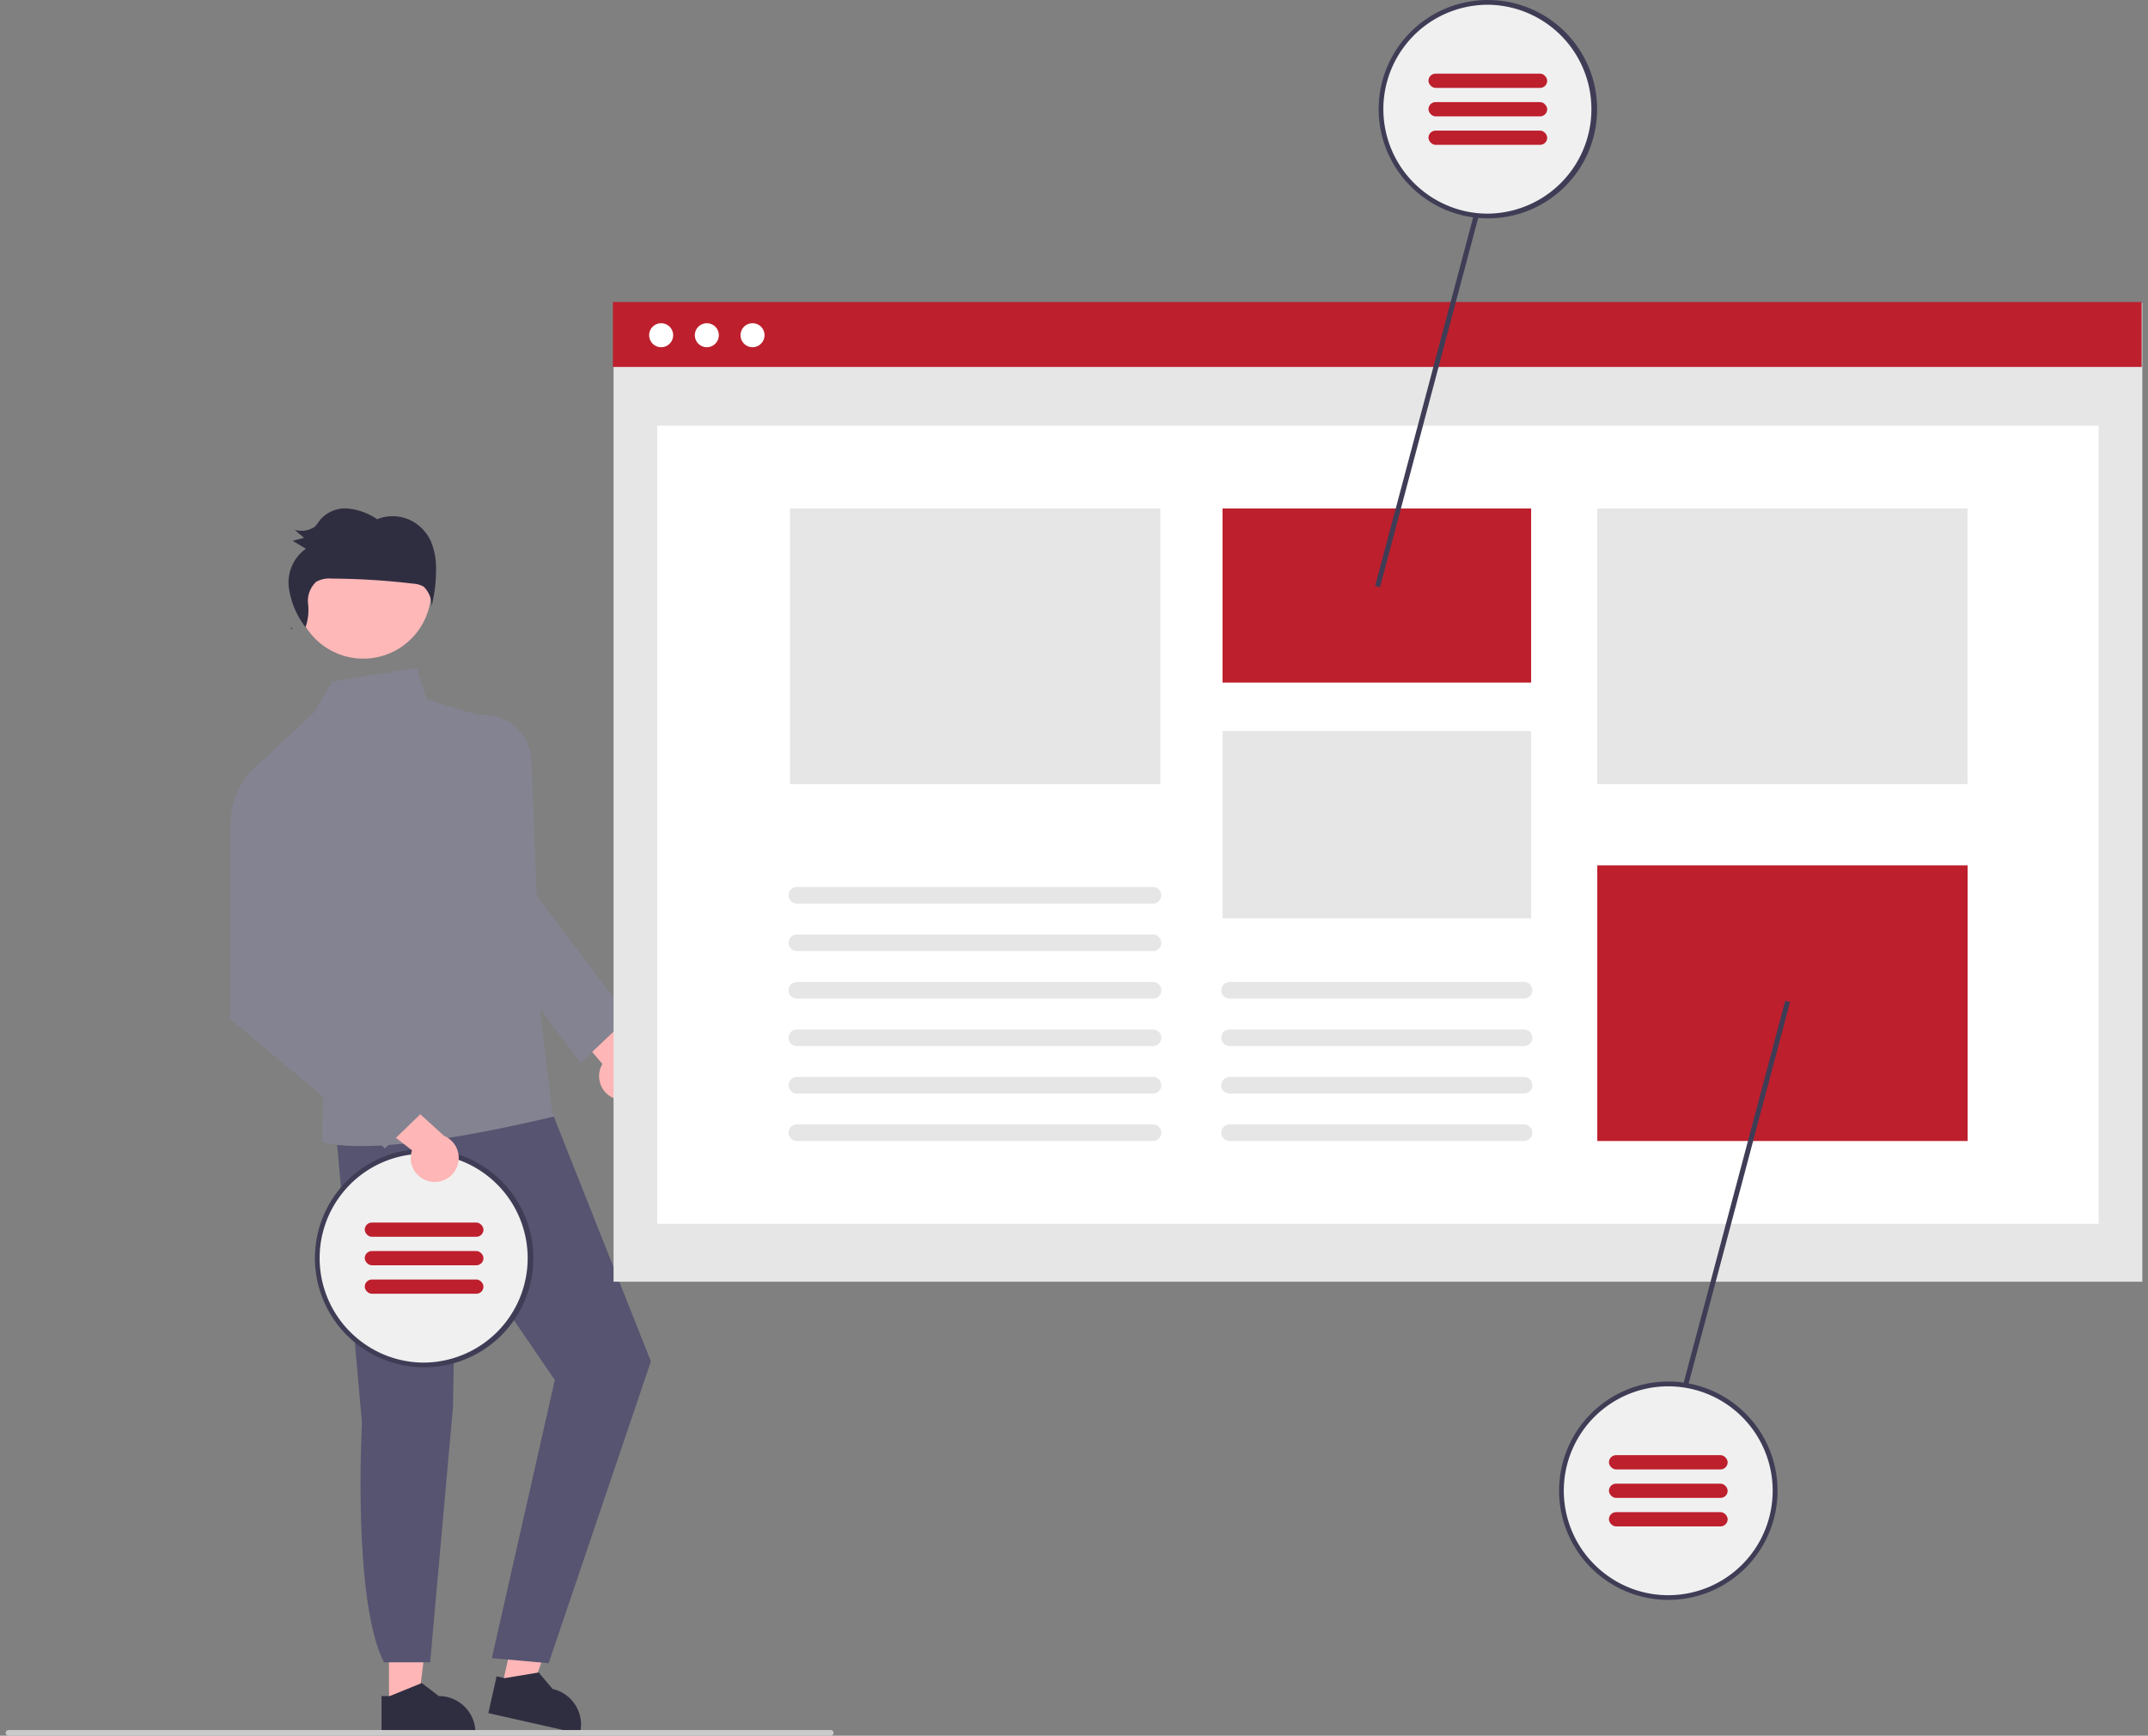
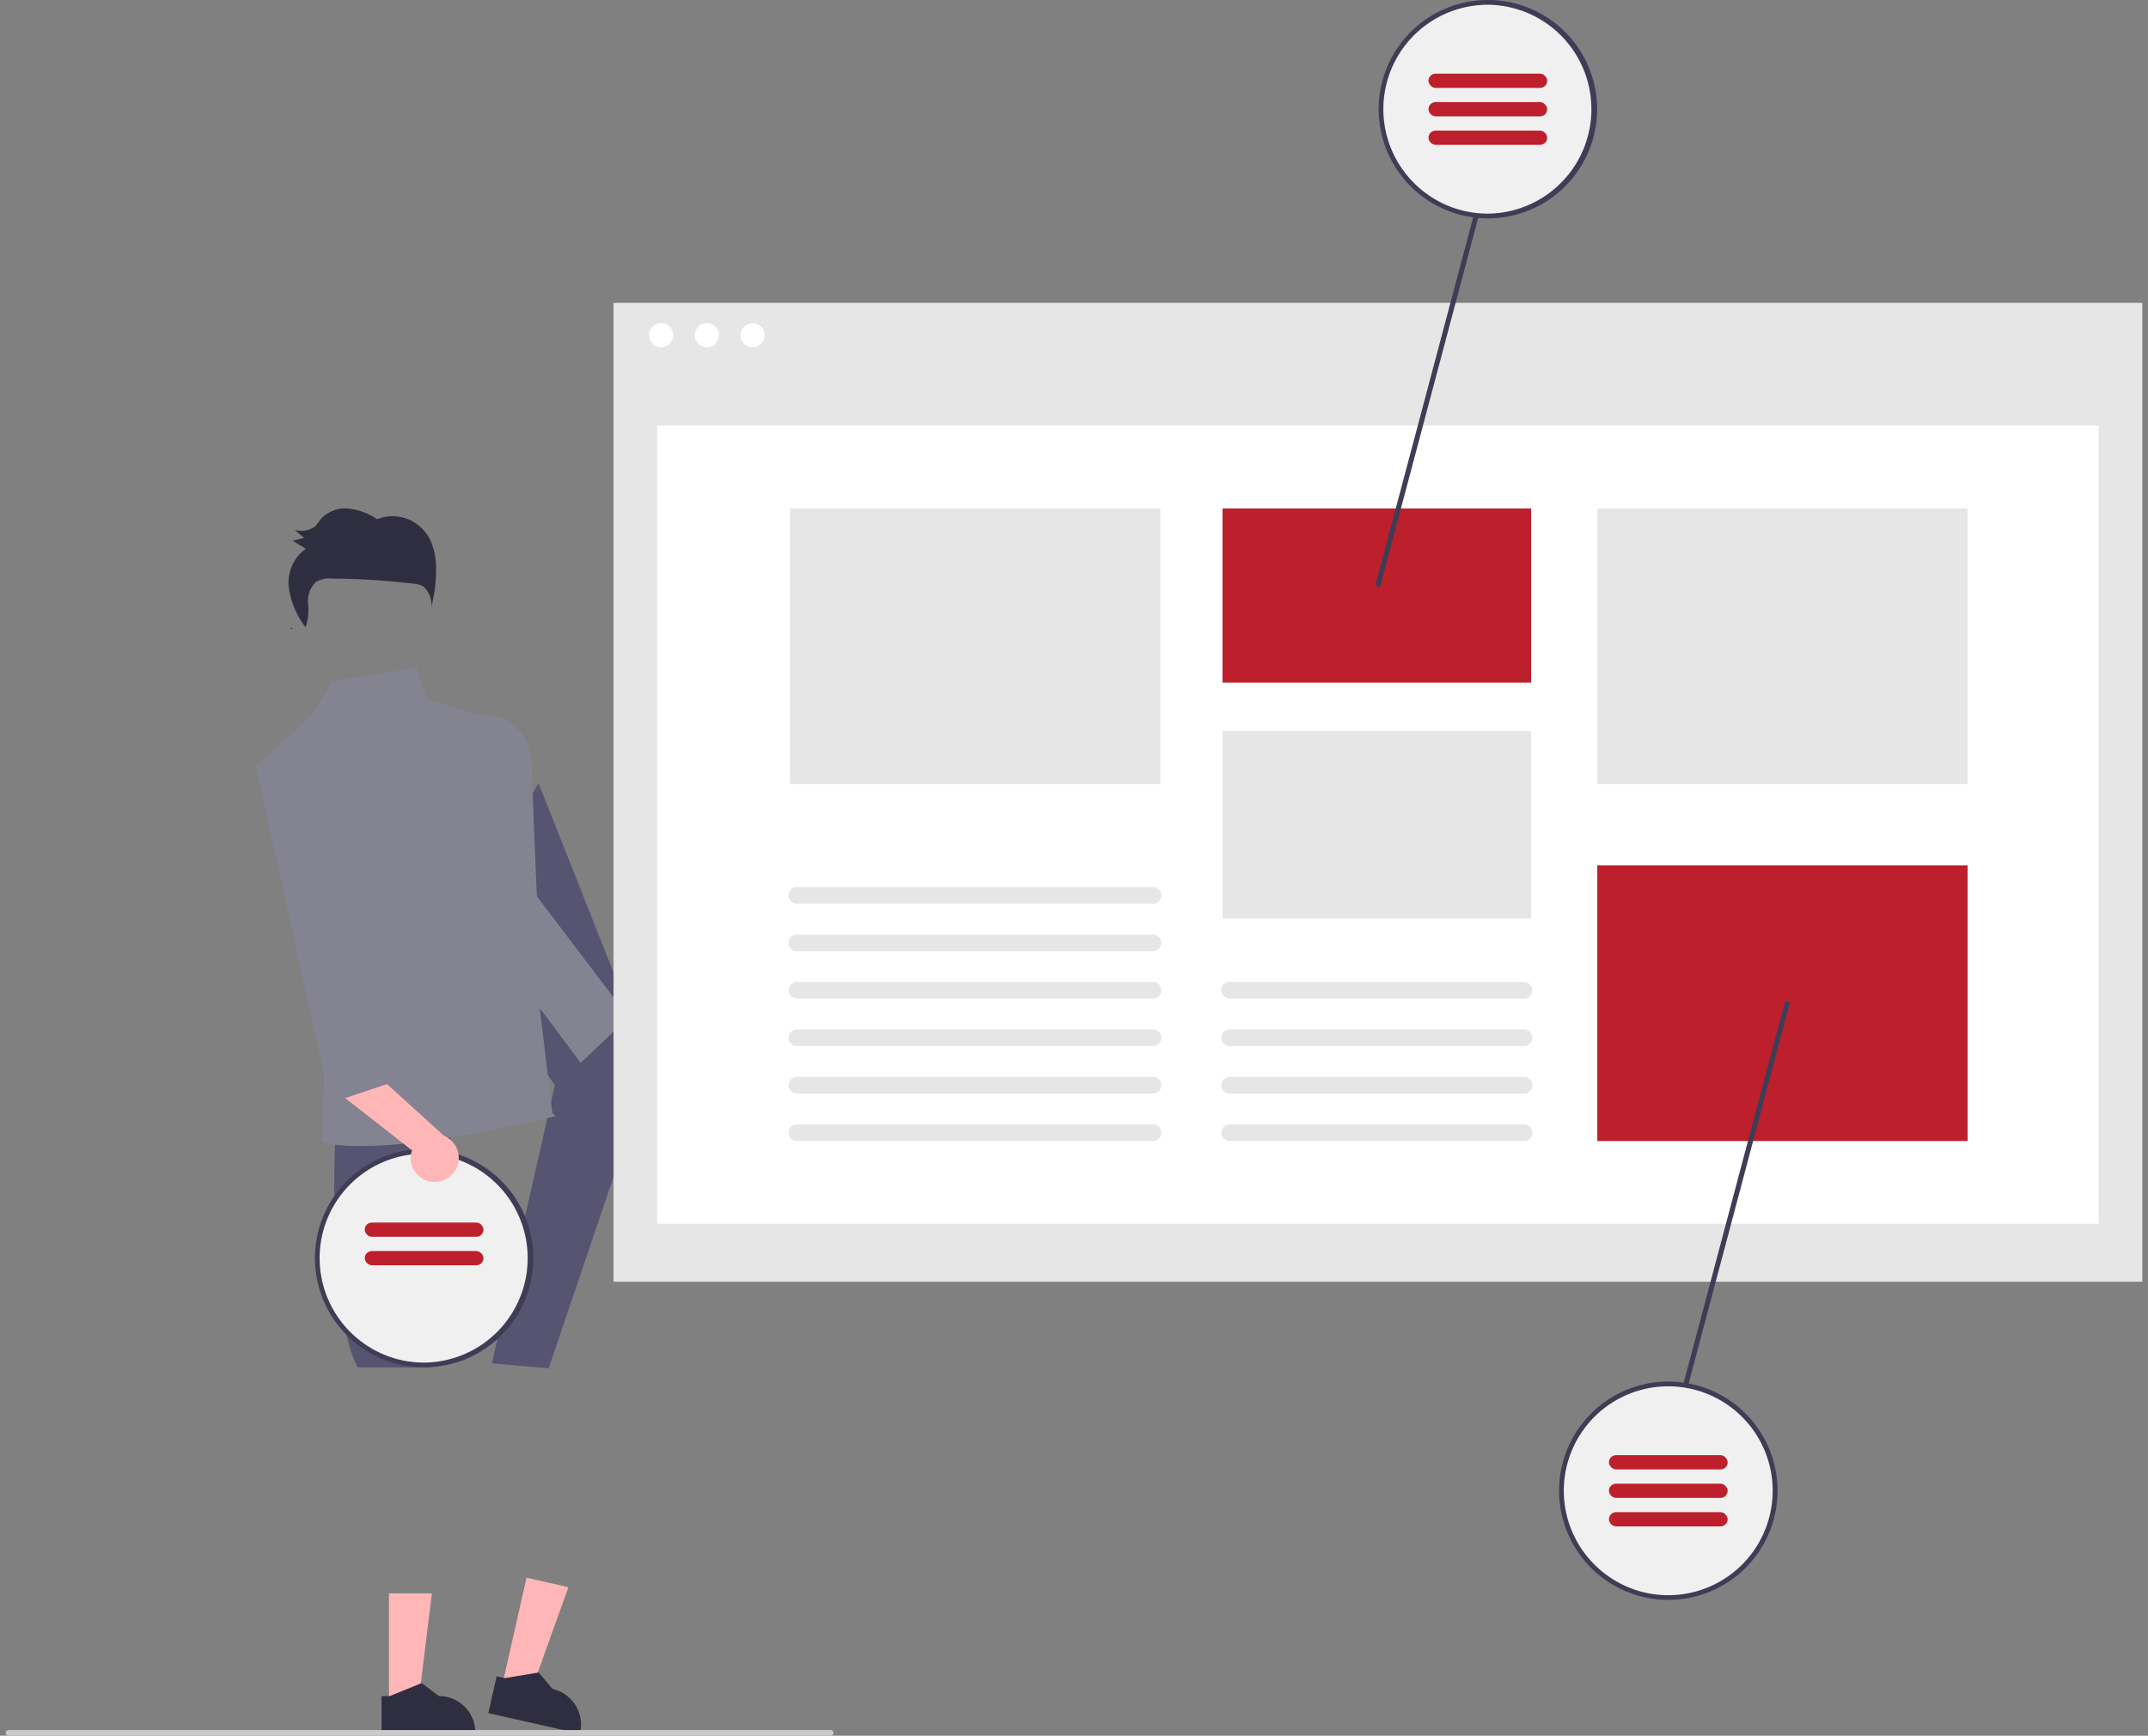
<svg xmlns="http://www.w3.org/2000/svg" width="266" height="215" viewBox="0 0 266 215">
  <rect x="0" y="0" width="266" height="215" fill="#808080" stroke="none" />
  <defs>
    <clipPath id="clip-path">
      <rect id="Rectangle_758" data-name="Rectangle 758" width="266" height="215" transform="translate(-1511 -11265)" fill="#fff" />
    </clipPath>
  </defs>
  <g id="Mask_Group_55" data-name="Mask Group 55" transform="translate(1511 11265)" clip-path="url(#clip-path)">
    <g id="undraw_design_notes_re_eklr" transform="translate(-1510.296 -11264.994)">
      <path id="Path_1908" data-name="Path 1908" d="M432.205,576.731a2.957,2.957,0,0,1-1.507-4.276l-6.785-8.022,5.421-.648,5.612,7.719a2.973,2.973,0,0,1-2.741,5.229Z" transform="translate(-356.801 -440.667)" fill="#ffb6b6" />
      <path id="Path_1909" data-name="Path 1909" d="M180.89,766.024h3.6l1.716-13.9h-5.32Z" transform="translate(-133.423 -554.767)" fill="#ffb6b6" />
      <path id="Path_1910" data-name="Path 1910" d="M345.548,890.68h1.014l3.961-1.611,2.123,1.61h0a4.524,4.524,0,0,1,4.524,4.524v.147H345.548Z" transform="translate(-299.002 -680.598)" fill="#2f2e41" />
      <path id="Path_1911" data-name="Path 1911" d="M234.129,758.329l3.516.793,4.736-13.185-5.189-1.172Z" transform="translate(-172.694 -549.342)" fill="#ffb6b6" />
      <path id="Path_1912" data-name="Path 1912" d="M396.968,884.553l.989.224,4.219-.7,1.717,2.039h0a4.525,4.525,0,0,1,3.417,5.409l-.032.143-11.338-2.56Z" transform="translate(-336.171 -676.916)" fill="#2f2e41" />
-       <path id="Path_1913" data-name="Path 1913" d="M323.9,609.688l3.26,36.522s-1.221,21.926,2.72,29.641H335.6l2.829-31.644.355-21.239,12.255,17.919-7.8,34.448,7.035.629,12.662-37.383-13.914-35.094Z" transform="translate(-283.036 -469.952)" fill="#565470" />
-       <circle id="Ellipse_148" data-name="Ellipse 148" cx="8.407" cy="8.407" r="8.407" transform="translate(35.874 64.764)" fill="#ffb8b8" />
+       <path id="Path_1913" data-name="Path 1913" d="M323.9,609.688s-1.221,21.926,2.72,29.641H335.6l2.829-31.644.355-21.239,12.255,17.919-7.8,34.448,7.035.629,12.662-37.383-13.914-35.094Z" transform="translate(-283.036 -469.952)" fill="#565470" />
      <path id="Path_1914" data-name="Path 1914" d="M317.2,416.7l-9.767-2.959-1.271-3.909-10.474,1.7-2.225,3.816-7.2,6.7,8.44,38.161-.255,8.335s5.4,2.432,28.829-3.167c.281-.067-.307-.361-.307-.361Z" transform="translate(-255.269 -327.111)" fill="#848391" />
      <path id="Path_1915" data-name="Path 1915" d="M398.213,475.066l-11.449-15.331-3.25-27.171.094-.046a5.939,5.939,0,0,1,8.5,5.109l.672,16.79,11.37,15Z" transform="translate(-327.009 -343.412)" fill="#848391" />
      <path id="Path_1916" data-name="Path 1916" d="M302.918,390.933q-.087-.12-.174-.242c-.024.049-.041.1-.068.147Z" transform="translate(-267.38 -312.994)" fill="#2f2e41" />
      <path id="Path_1917" data-name="Path 1917" d="M319.3,338.637a5.364,5.364,0,0,0-2.8-2.712,5.121,5.121,0,0,0-3.839,0,7.732,7.732,0,0,0-3.646-1.328,4.079,4.079,0,0,0-3.474,1.476,5.677,5.677,0,0,1-.607.784,2.964,2.964,0,0,1-2.48.389l1.152.987-1.4.364,1.627.987a5.11,5.11,0,0,0-2.1,4.882,10.325,10.325,0,0,0,2.06,4.839,6.594,6.594,0,0,0,.314-2.864,3.25,3.25,0,0,1,1-2.763,3.289,3.289,0,0,1,1.936-.4,88.936,88.936,0,0,1,10.085.63,2.839,2.839,0,0,1,1.292.374,3.166,3.166,0,0,1,.959,2.465,17.843,17.843,0,0,0,.569-4.626A8.526,8.526,0,0,0,319.3,338.637Z" transform="translate(-266.657 -271.616)" fill="#2f2e41" />
      <circle id="Ellipse_149" data-name="Ellipse 149" cx="13.232" cy="13.232" r="13.232" transform="translate(38.585 142.606)" fill="#f0f0f0" />
      <path id="Path_1918" data-name="Path 1918" d="M327.61,636.94a13.584,13.584,0,0,0-2.031.153c-.344.05-.679.112-1.008.194a13.519,13.519,0,0,0-5.731,23.464c.224.192.456.376.694.552a13.523,13.523,0,1,0,8.08-24.364Zm0,26.464a12.864,12.864,0,0,1-7.645-2.508c-.241-.176-.473-.359-.7-.552a12.93,12.93,0,0,1,5.769-22.555c.329-.067.659-.121.994-.161a12.766,12.766,0,0,1,1.582-.1,12.938,12.938,0,0,1,0,25.875Z" transform="translate(-275.794 -494.627)" fill="#3f3d56" />
      <rect id="Rectangle_576" data-name="Rectangle 576" width="14.702" height="1.764" rx="0.882" transform="translate(59.167 153.192) rotate(180)" fill="#bd1f2d" />
      <rect id="Rectangle_577" data-name="Rectangle 577" width="14.702" height="1.764" rx="0.882" transform="translate(59.167 156.72) rotate(180)" fill="#bd1f2d" />
-       <rect id="Rectangle_578" data-name="Rectangle 578" width="14.702" height="1.764" rx="0.882" transform="translate(59.167 160.249) rotate(180)" fill="#bd1f2d" />
      <path id="Path_1919" data-name="Path 1919" d="M339,618.386a2.957,2.957,0,0,1-2.346-3.879l-8.277-6.472,5.176-1.739,7.066,6.413A2.973,2.973,0,0,1,339,618.386Z" transform="translate(-286.335 -472.023)" fill="#ffb6b6" />
-       <path id="Path_1920" data-name="Path 1920" d="M282.537,455.961l-5.1.112a9.724,9.724,0,0,0-3.138,7.242V487.4l19.126,15.991,6.184-5.989-14.231-15.51Z" transform="translate(-246.452 -361.141)" fill="#848391" />
      <rect id="Rectangle_579" data-name="Rectangle 579" width="189.318" height="121.247" transform="translate(75.275 37.511)" fill="#e6e6e6" />
      <rect id="Rectangle_580" data-name="Rectangle 580" width="178.491" height="98.867" transform="translate(80.688 52.719)" fill="#fff" />
-       <rect id="Rectangle_581" data-name="Rectangle 581" width="189.318" height="8.042" transform="translate(75.194 37.404)" fill="#bd1f2d" />
      <circle id="Ellipse_150" data-name="Ellipse 150" cx="1.49" cy="1.49" r="1.49" transform="translate(79.68 40.025)" fill="#fff" />
      <circle id="Ellipse_151" data-name="Ellipse 151" cx="1.49" cy="1.49" r="1.49" transform="translate(85.338 40.025)" fill="#fff" />
      <circle id="Ellipse_152" data-name="Ellipse 152" cx="1.49" cy="1.49" r="1.49" transform="translate(90.996 40.025)" fill="#fff" />
      <rect id="Rectangle_582" data-name="Rectangle 582" width="38.219" height="21.567" transform="translate(150.687 62.976)" fill="#bd1f2d" />
      <rect id="Rectangle_583" data-name="Rectangle 583" width="38.219" height="23.205" transform="translate(150.687 90.549)" fill="#e6e6e6" />
      <rect id="Rectangle_584" data-name="Rectangle 584" width="45.864" height="34.145" transform="translate(197.097 62.976)" fill="#e6e6e6" />
      <rect id="Rectangle_585" data-name="Rectangle 585" width="45.864" height="34.145" transform="translate(197.097 107.183)" fill="#bd1f2d" />
      <rect id="Rectangle_586" data-name="Rectangle 586" width="45.864" height="34.145" transform="translate(97.125 62.976)" fill="#e6e6e6" />
      <path id="Path_1921" data-name="Path 1921" d="M659.382,89.245l-13.065,49.146.6.159,12.943-48.689Z" transform="translate(-476.726 -65.827)" fill="#3f3d56" />
      <path id="Path_1922" data-name="Path 1922" d="M803.451,472.425l-12.943,48.689.476.62,13.065-49.149Z" transform="translate(-583.079 -348.462)" fill="#3f3d56" />
      <path id="Path_1923" data-name="Path 1923" d="M582.774,537.751H538.669a1.029,1.029,0,0,1,0-2.058h44.1a1.029,1.029,0,1,1,0,2.059Z" transform="translate(-440.689 -419.946)" fill="#e6e6e6" />
      <path id="Path_1924" data-name="Path 1924" d="M582.774,515.339H538.669a1.029,1.029,0,1,1,0-2.058h44.1a1.029,1.029,0,1,1,0,2.059Z" transform="translate(-440.689 -403.415)" fill="#e6e6e6" />
      <path id="Path_1925" data-name="Path 1925" d="M582.774,560.162H538.669a1.029,1.029,0,0,1,0-2.059h44.1a1.029,1.029,0,1,1,0,2.058Z" transform="translate(-440.689 -436.477)" fill="#e6e6e6" />
      <path id="Path_1926" data-name="Path 1926" d="M582.774,582.574H538.669a1.029,1.029,0,1,1,0-2.058h44.1a1.029,1.029,0,1,1,0,2.058Z" transform="translate(-440.689 -453.008)" fill="#e6e6e6" />
      <path id="Path_1927" data-name="Path 1927" d="M582.774,604.985H538.669a1.029,1.029,0,0,1,0-2.058h44.1a1.029,1.029,0,1,1,0,2.058Z" transform="translate(-440.689 -469.538)" fill="#e6e6e6" />
      <path id="Path_1928" data-name="Path 1928" d="M582.774,627.4H538.669a1.029,1.029,0,1,1,0-2.058h44.1a1.029,1.029,0,0,1,0,2.058Z" transform="translate(-440.689 -486.07)" fill="#e6e6e6" />
      <path id="Path_1929" data-name="Path 1929" d="M779.352,560.162H742.891a1.029,1.029,0,0,1,0-2.059h36.46a1.029,1.029,0,1,1,0,2.058Z" transform="translate(-591.324 -436.477)" fill="#e6e6e6" />
      <path id="Path_1930" data-name="Path 1930" d="M779.352,582.574H742.891a1.029,1.029,0,1,1,0-2.058h36.46a1.029,1.029,0,0,1,0,2.058Z" transform="translate(-591.324 -453.008)" fill="#e6e6e6" />
      <path id="Path_1931" data-name="Path 1931" d="M779.352,604.985H742.891a1.029,1.029,0,0,1,0-2.058h36.46a1.029,1.029,0,0,1,0,2.058Z" transform="translate(-591.324 -469.538)" fill="#e6e6e6" />
      <path id="Path_1932" data-name="Path 1932" d="M779.352,627.4H742.891a1.029,1.029,0,0,1,0-2.058h36.46a1.029,1.029,0,0,1,0,2.058Z" transform="translate(-591.324 -486.07)" fill="#e6e6e6" />
      <circle id="Ellipse_153" data-name="Ellipse 153" cx="13.232" cy="13.232" r="13.232" transform="translate(170.313 0.294)" fill="#f0f0f0" />
      <path id="Path_1933" data-name="Path 1933" d="M829.627,94.576a13.6,13.6,0,0,0-2.031.153c-.344.05-.68.112-1.008.194a13.519,13.519,0,0,0-5.731,23.464c.224.192.456.377.694.552a13.523,13.523,0,1,0,8.076-24.362Zm0,26.463a12.863,12.863,0,0,1-7.645-2.508c-.241-.176-.473-.359-.7-.552a12.93,12.93,0,0,1,5.769-22.555c.329-.067.659-.121.994-.161a12.8,12.8,0,0,1,1.582-.1,12.938,12.938,0,0,1,0,25.875Z" transform="translate(-646.083 -94.582)" fill="#3f3d56" />
      <rect id="Rectangle_587" data-name="Rectangle 587" width="14.702" height="1.764" rx="0.882" transform="translate(190.894 10.88) rotate(180)" fill="#bd1f2d" />
      <rect id="Rectangle_588" data-name="Rectangle 588" width="14.702" height="1.764" rx="0.882" transform="translate(190.894 14.407) rotate(180)" fill="#bd1f2d" />
      <rect id="Rectangle_589" data-name="Rectangle 589" width="14.702" height="1.764" rx="0.882" transform="translate(190.894 17.936) rotate(180)" fill="#bd1f2d" />
      <circle id="Ellipse_154" data-name="Ellipse 154" cx="13.232" cy="13.232" r="13.232" transform="translate(192.659 171.422)" fill="#f0f0f0" />
      <path id="Path_1934" data-name="Path 1934" d="M914.79,746.75a13.607,13.607,0,0,0-2.031.153c-.344.05-.679.112-1.008.194a13.519,13.519,0,0,0-5.731,23.464c.224.192.456.376.694.552a13.523,13.523,0,1,0,8.08-24.363Zm0,26.464a12.864,12.864,0,0,1-7.645-2.508c-.241-.176-.473-.359-.7-.552a12.93,12.93,0,0,1,5.769-22.555c.329-.067.659-.121.994-.161a12.937,12.937,0,1,1,1.582,25.778Z" transform="translate(-708.901 -575.627)" fill="#3f3d56" />
      <rect id="Rectangle_590" data-name="Rectangle 590" width="14.702" height="1.764" rx="0.882" transform="translate(213.242 182.007) rotate(180)" fill="#bd1f2d" />
      <rect id="Rectangle_591" data-name="Rectangle 591" width="14.702" height="1.764" rx="0.882" transform="translate(213.242 185.536) rotate(180)" fill="#bd1f2d" />
      <rect id="Rectangle_592" data-name="Rectangle 592" width="14.702" height="1.764" rx="0.882" transform="translate(213.242 189.064) rotate(180)" fill="#bd1f2d" />
      <path id="Path_1935" data-name="Path 1935" d="M270.334,911.965H168.512a.35.35,0,1,1,0-.7H270.334a.35.35,0,1,1,0,.7Z" transform="translate(-168.161 -696.971)" fill="#cacaca" />
    </g>
  </g>
</svg>